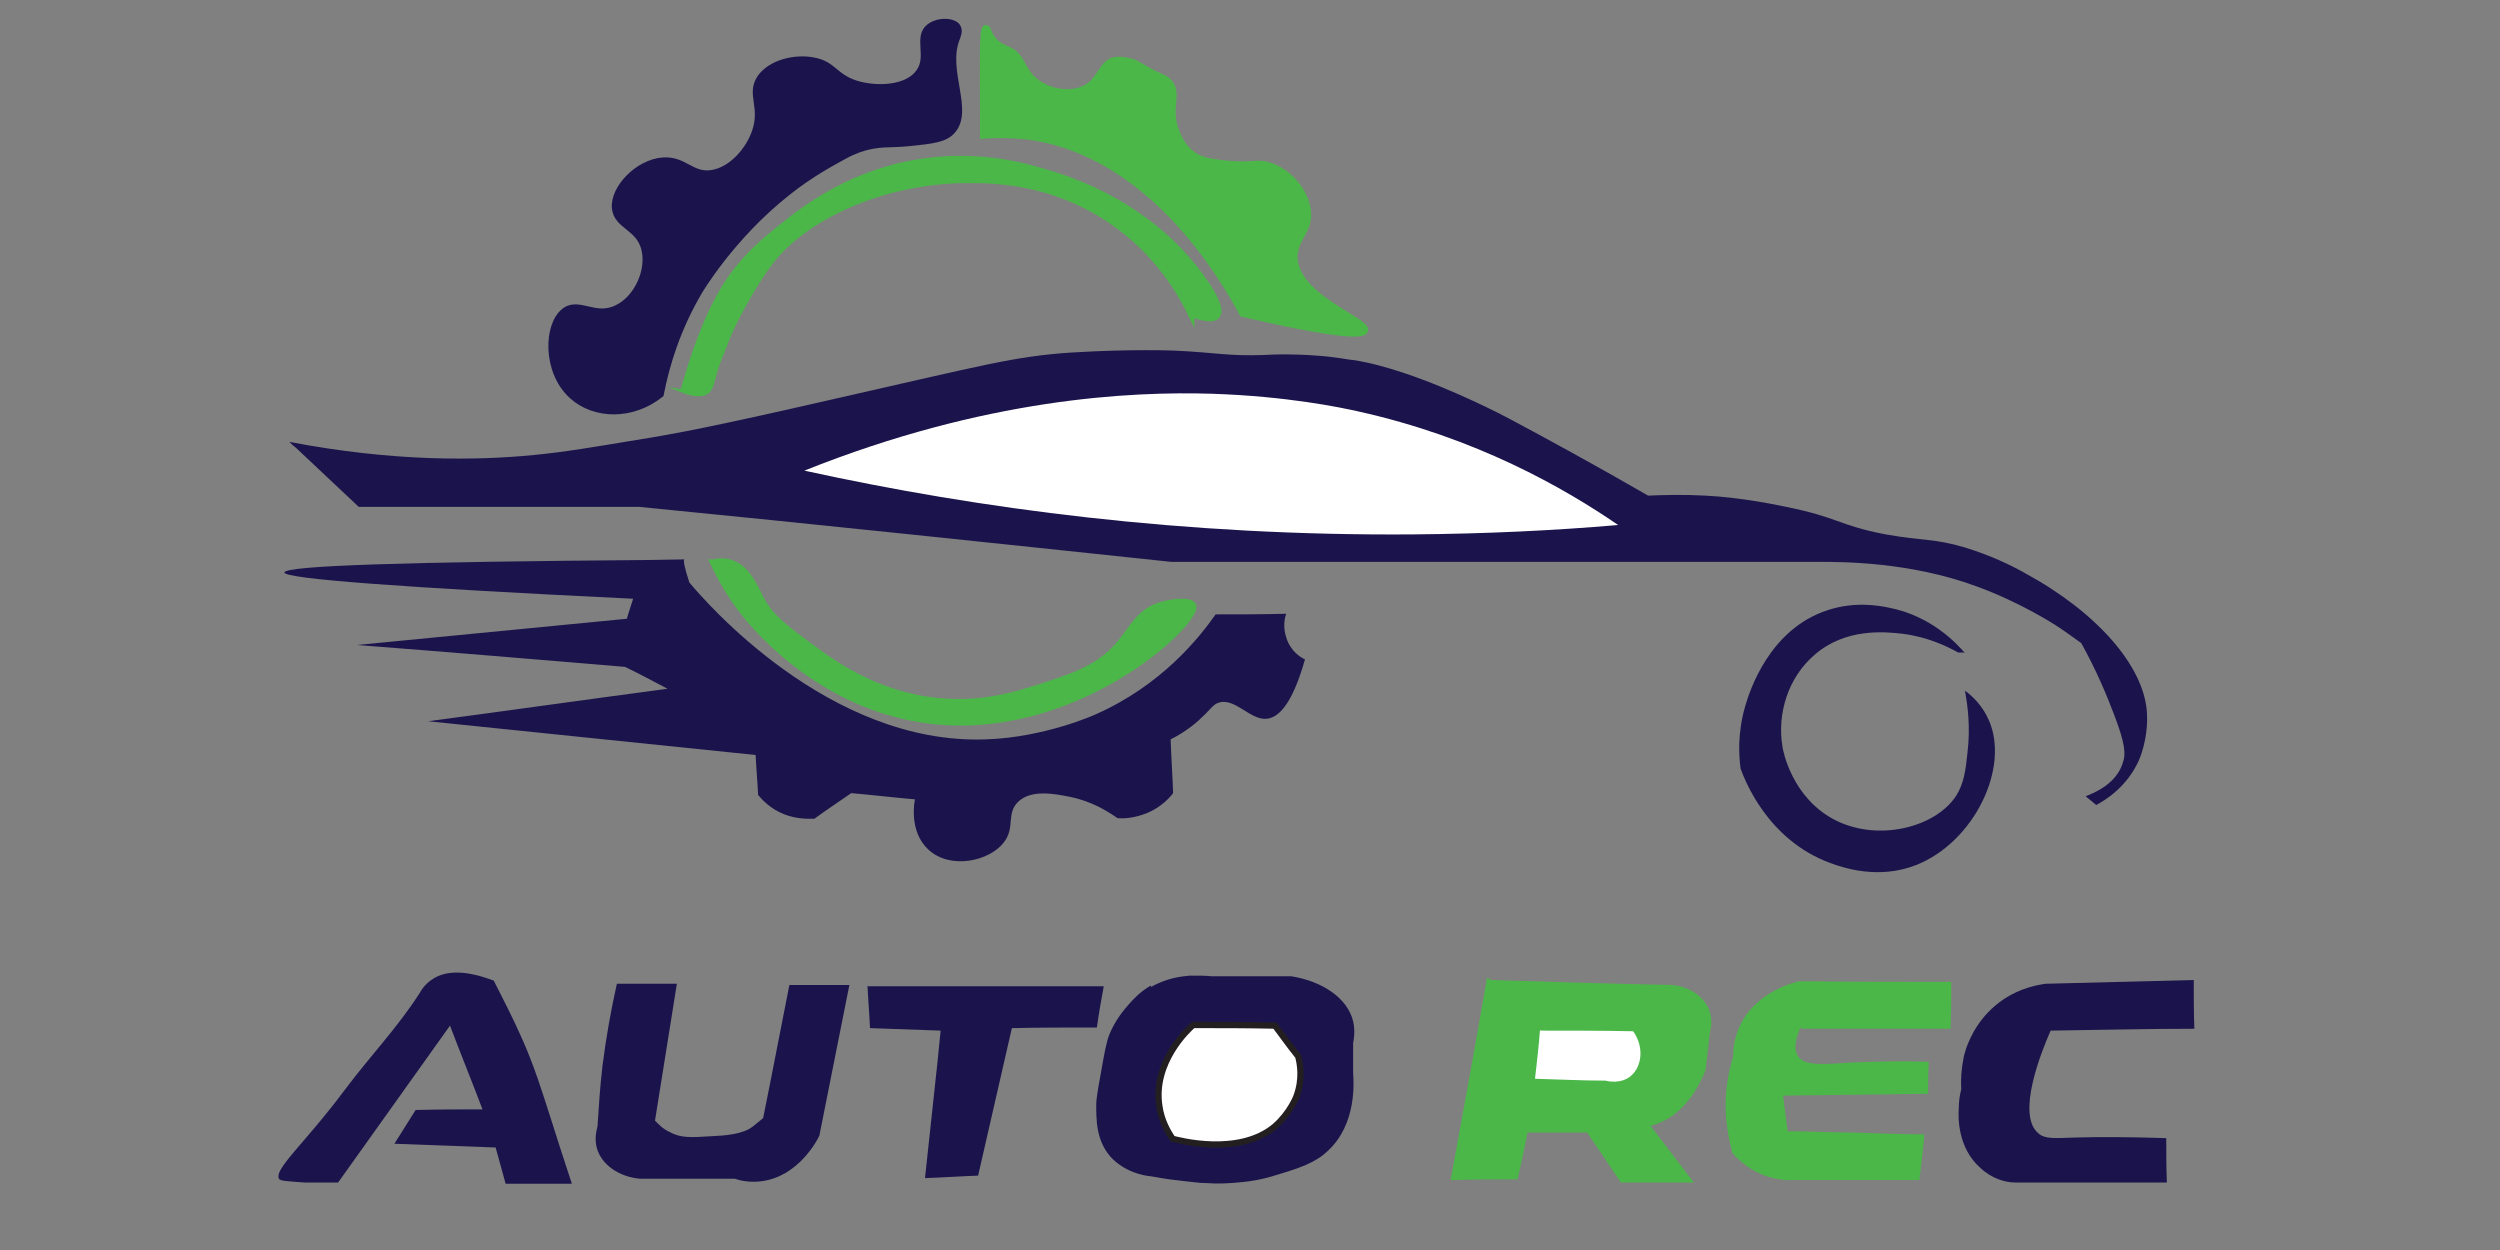
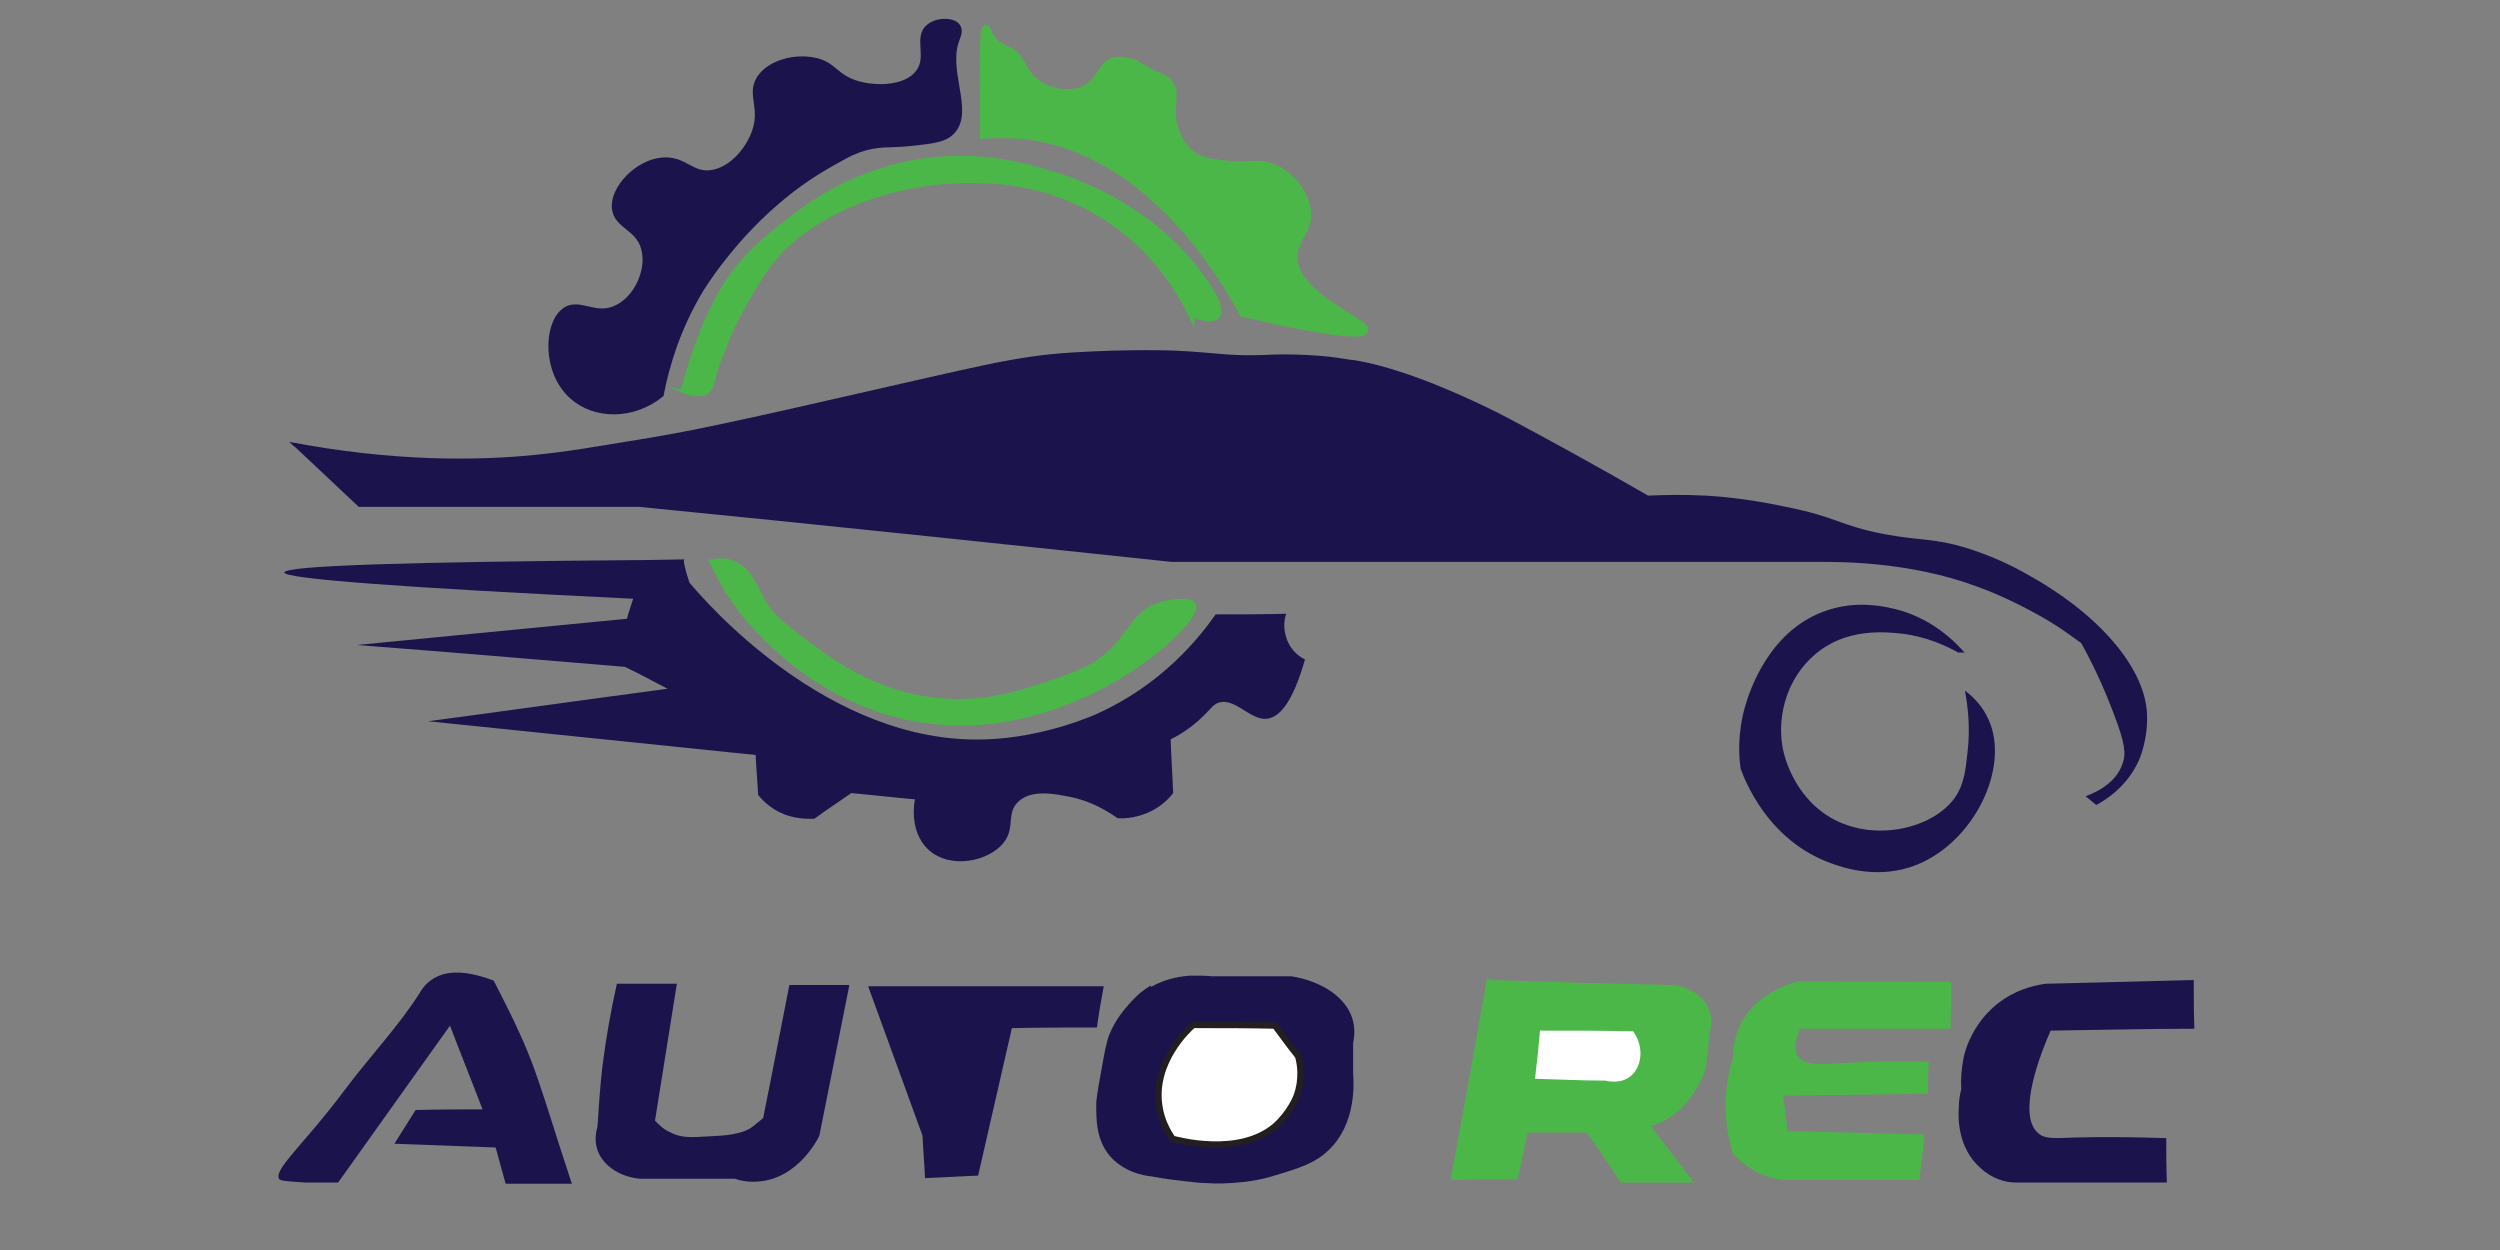
<svg xmlns="http://www.w3.org/2000/svg" version="1.1" viewBox="0 0 400 200">
  <rect x="0" y="0" width="400" height="200" fill="#808080" stroke="none" />
  <defs>
    <style>
      .cls-1, .cls-2 {
        fill: #fff;
      }

      .cls-2 {
        stroke: #231f20;
      }

      .cls-2, .cls-3, .cls-4 {
        stroke-miterlimit: 10;
      }

      .cls-5, .cls-3 {
        fill: #4bb749;
      }

      .cls-3 {
        stroke: #4bb749;
      }

      .cls-4 {
        stroke: #1b144c;
      }

      .cls-4, .cls-6 {
        fill: #1b144c;
      }
    </style>
  </defs>
  <g>
    <g id="Layer_1">
      <path class="cls-4" d="M90.4,49.7c2.3-1.6,4.9,1.3,8.3-.4,3.2-1.5,5.3-6,4.4-9.5-.9-3.5-4.4-3.6-4.7-6.5-.3-3.2,3.7-7.3,7.6-7.6,3.5-.3,4.6,2.5,7.9,2,3.2-.5,5.9-3.7,6.9-6.6,1.4-4-.9-6,.8-8.6,1.7-2.5,5.7-3.4,8.6-2.8,3.2.6,3.3,2.6,6.8,3.7,3.3,1,8.1.8,10-1.8,1.9-2.5-.4-5.7,1.7-7.3,1.4-1.1,3.9-1,4.5,0,.4.6,0,1.5-.1,1.8-2.1,5.1,2.2,11.5-.7,14.8-1.2,1.4-3.2,1.6-7.1,2-2.9.3-4.8-.1-7.9,1-.8.3-1.5.6-2.4,1.1-1.8,1-5.4,2.9-9,5.8-9,7.1-14.1,15.8-14.1,15.8-3.6,6.1-5.3,11.9-6.2,16.5-4.5,3.6-10.5,3.5-14.1.3-4.4-3.9-4.1-11.5-1.3-13.6Z" />
      <path class="cls-3" d="M157.7,4.5c-.6,0-.4,6.7-.4,15.4,0,.8,0,1.4,0,1.8,2.5-.2,4.8-.1,6.9.1,20,2.5,31.7,23,34.6,28.4,15.5,3.6,19.3,3.5,19.6,2.7.5-1.6-11.1-5.3-11.3-11.7,0-3.2,2.7-4.3,2.1-7.8-.5-3-3.1-6-6.1-6.9-2.1-.7-2.6.2-7.8-.4-2.3-.3-3.4-.6-4.5-1.4-1.5-1.1-2.2-2.6-2.5-3.4-1.7-4,.5-6.3-1.3-8.2-.7-.8-1.3-.6-4.5-2.5-.2-.1-.6-.4-1.1-.6,0,0-1.4-.5-2.8-.4-2.3.2-2.4,3.2-4.9,4.5-2.5,1.3-6.2.6-8.3-1.3-2-1.7-1.8-3.9-4.2-4.9-.5-.2-1.3-.5-2.1-1.3-1-1.1-1-2.1-1.3-2.1Z" />
      <path class="cls-3" d="M180.7,12.2" />
      <path class="cls-3" d="M190.6,50.2c1.6.6,3.5,1.1,4.1.3,1.4-1.7-4.1-8.3-4.7-8.9-1.5-1.8-8.6-9.8-22-13.8-3.9-1.2-10.8-3.2-19.8-2-11.6,1.5-19.3,7.5-22.7,10.2-3,2.4-6.7,5.3-9.7,10.3-4.1,6.8-6.3,16.1-6.4,16.1h0s2.2.9,3.4.3c.9-.4.9-1.4,1.6-3.7.4-1.4,1.1-2.8,1.6-4.2,1.2-3.4,4.9-9.9,7.3-13,6.3-8,19.6-13.2,32.2-13,4.1,0,13.2.3,22.3,6.5,7.5,5.1,11.2,11.7,12.8,15Z" />
      <path class="cls-3" d="M114.1,90c.9,1.9,2.3,4.6,4.5,7.5,1.2,1.6,11.5,14.9,28.8,17.6,24.1,3.8,44.5-15.6,43.5-18.2-.3-.9-3.3-.7-5.4,0-3.3,1.1-4.3,3.7-6.6,6.4-3.4,3.8-7.4,5-13.3,6.9-2.9.9-7.7,2.4-13.8,2.1-10.7-.5-18.2-6-21-8-4.9-3.6-7.4-5.4-8.9-8.2-1.1-2-2.2-5.1-4.9-6-1.1-.4-2.1-.3-2.8-.1Z" />
-       <path class="cls-3" d="M264.2,178.6" />
      <path class="cls-5" d="M261.3,158.1c.9.5,1.9.9,2.8,1.4" />
      <g>
        <path class="cls-3" d="M238.5,157.3c9.6.3,19.3.6,28.9.8,2.6.2,4.8,1.6,5.6,3.7.5,1.3.3,2.6.1,3.2l-.7,6.1c-.8,2-3,6.7-7.6,8.3-.5.2-1,.3-1.6.4l6.8,8.9h-10.4c-1.8-2.7-3.6-5.4-5.4-8h-10.2c-.5,2.5-1,5-1.6,7.5-3.2,0-6.5,0-9.7.1,1.9-10.4,3.8-20.7,5.6-31.1Z" />
        <path class="cls-1" d="M246.5,164.9c4.9,0,9.9,0,14.8.1,1.8,2.5,1.4,5.6-.3,7.1-1.6,1.4-3.8.9-4.1.8-3.8,0-7.5-.2-11.3-.3.3-2.6.6-5.2.8-7.8Z" />
      </g>
      <path class="cls-5" d="M288.2,164.6h23.9c0-1.5.1-3.1.1-4.7,0-1,0-1.9,0-2.8-8.1,0-16.2,0-24.3-.1-.9.2-7.1,1.7-9.6,7.3-.8,1.8-1,3.5-1,4.8-.7,2.3-1.5,5.8-1.1,10,.2,2.1.6,3.9,1,5.4.8.9,2.4,2.5,4.9,3.5,1.9.7,3.6.9,4.7.8,6.8,0,13.6,0,20.3,0,.3-2.4.6-4.9.8-7.3-3.9,0-7.8-.2-11.7-.3-3.4,0-6.8-.2-10.2-.2-.2-1.9-.5-3.8-.7-5.7l23.2-.3c0-1.7,0-3.4.1-5.1-5.1-.2-9.3,0-12.3.1-4.6.3-7.5.6-8.6-1-.9-1.3-.2-3.2.4-4.7Z" />
      <path class="cls-6" d="M327.4,157.4l23.6-.6c0,2.6,0,5.2.1,7.8-7.7,0-15.3.2-23,.3-1.5,3.4-5.5,13.4-2,16.4,1.1,1,2.6.8,6.1.7,3.5-.1,8.4-.1,14.4.1,0,2.4,0,4.7.1,7.1h-24.3c-1.5,0-3.7-.6-5.5-2.3-3.7-3.2-3.6-8.2-3.5-9.5,0-1.3.2-2.4.4-3.1-.1-1.4,0-3.2.4-5.2.1-.5.3-1,.4-1.4.5-1.4,2-5.2,6.1-7.9,2.6-1.7,5.2-2.2,6.6-2.4Z" />
      <path class="cls-6" d="M44.6,188.6c.3.4,1.6.4,4.1.6,2.2,0,4,0,5.4,0,6-8.4,12-16.8,17.9-25.1,1.7,4.5,3.5,8.9,5.2,13.4-3.6,0-7.1,0-10.7.1-1.1,1.8-2.3,3.6-3.4,5.4l16.2.6,1.6,5.8h10.6c-1.4-4.3-2.5-7.6-3.2-9.9-1.7-5.3-2.7-8.5-4.5-12.7-.3-.7-.9-2-1.6-3.5-1.3-2.7-2.4-4.8-3.2-6.4-2.9-1.1-7.1-2.2-10-.1-1,.7-1.6,1.6-1.8,2-3.5,5.5-8,10.2-11.9,15.4-6.7,9-11.7,13-10.6,14.5Z" />
      <path class="cls-6" d="M98.6,157.4h9.7s-3.5,21.9-3.5,21.9c.5.5,1.2,1.3,2.3,1.8,1.8,1,3.4.9,6.6.7,2.3-.1,5.2-.3,6.8-1.6.1-.1,1.6-1.3,1.6-1.3,0,0,1.5-7.4,4.2-21.3h9.6c-1.6,8-3.2,16.1-4.8,24.1-.3.7-3.4,6.6-9.3,7.3-1.6.2-3.1,0-4.2-.4h-15.2c-3.4-.3-6.2-2.3-6.9-4.9-.4-1.4-.1-2.7.1-3.5.2-3.1.4-6.3.8-9.7.6-4.7,1.4-9.1,2.3-13.1Z" />
-       <path class="cls-6" d="M138.9,157.8h37.7c-.4,2.2-.8,4.4-1.1,6.6-4.5,0-9,0-13.6.1-1.8,7.9-3.6,15.7-5.4,23.6-2.8.1-5.6.3-8.5.4l2-18.6.5-5-11.3-.4c-.1-2.3-.3-4.5-.4-6.8Z" />
+       <path class="cls-6" d="M138.9,157.8h37.7c-.4,2.2-.8,4.4-1.1,6.6-4.5,0-9,0-13.6.1-1.8,7.9-3.6,15.7-5.4,23.6-2.8.1-5.6.3-8.5.4c-.1-2.3-.3-4.5-.4-6.8Z" />
      <path class="cls-6" d="M184.2,157.9c2.6-1.5,5.1-1.7,6.2-1.8,1.4,0,2.6,0,3.4.1h12.8c5,.8,9,3.5,9.9,7.2.2.8.3,2,0,3.5v4.8c.1,1.4.6,8.1-4,12.4-2.1,2-4.6,2.8-8.6,4-2.2.7-4,.9-4.8,1-2.6.3-4.7.3-5.9.2-1.4,0-2.4-.2-4.4-.4-1.9-.2-3.6-.5-4.7-.7-1.2-.1-4.2-.7-6.4-3.1-2.4-2.7-2.3-6.2-2.3-8.5,0-.6.2-2,.7-4.7.6-3.4.9-5.1,1.4-6.4,1-2.4,2.4-4,3.1-4.8.8-.9,1.8-2,3.5-3Z" />
      <path class="cls-2" d="M190.9,164c4.4,0,8.8,0,13.1.1,1.2,1.6,2.4,3.3,3.7,4.9.3,1.1.8,3.6-.3,6.5,0,0-1,2.6-3.4,4.7-5.8,4.9-15.6,2.2-16.4,2-.8-1.2-1.8-3-2.1-5.2-1.1-7.1,4.7-12.4,5.4-13Z" />
      <path class="cls-6" d="M109.6,89.5s0,0-.1,0c-.2.1,0,1.3.8,3.7,2.5,3,22.3,26,47.4,25.1,9.5-.3,17.6-4,17.6-4,10.6-4.7,16.6-12.3,19.2-16,3.8,0,7.5,0,11.3-.1-.2.5-.6,2,0,3.8.7,2.3,2.5,3.3,3,3.5-2.1,7.4-4.3,9.3-6.1,9.5-2.7.3-5.2-3.6-7.9-2.5-.7.3-.9.7-2,1.8-1.2,1.2-2.9,2.7-5.5,4,.1,2.9.3,5.7.4,8.6-.6.8-2,2.3-4.2,3.2-2,.8-3.7.9-4.7.8-1.6-1.1-4.1-2.7-7.6-3.4-2.5-.5-6.1-1.2-8.2.7-2.1,1.9-.5,4.2-2.4,6.6-2.3,3-8.6,4.4-12.1,1.1-3.1-2.9-2.2-7.7-2.1-8-3.4-.3-6.8-.7-10.2-1-2,1.4-4,2.7-5.9,4.1-.9,0-2.7.1-4.8-.7-2.3-.9-3.6-2.4-4.2-3.1-.1-2.1-.3-4.2-.4-6.4-17.5-1.8-34.9-3.6-52.4-5.4,12.8-1.7,25.5-3.5,38.3-5.2-2.3-1.2-4.5-2.4-6.8-3.5-14.3-1.2-28.6-2.4-42.9-3.5,14.4-1.4,28.8-2.8,43.2-4.2.3-1.1.7-2.2,1-3.2-37.2-1.8-55.8-3.2-55.8-4.2,0-1.1,19.4-1.7,58.2-2" />
      <path class="cls-6" d="M314.4,104.4h-1.1c-1.8-1-4.9-2.5-8.9-3-2.7-.3-9.1-1-14.1,3.4-4.2,3.6-6,9.4-5.1,14.7.1.7,1.5,8,8.2,11.6,7,3.7,16.3,1.3,19.6-3.8,1.2-1.9,1.5-4,1.8-6.9.5-4.2,0-7.6-.4-9.9,1.2.9,2.8,2.4,3.8,4.7,3.4,7.6-2.3,19.5-11.6,23.2-6.1,2.4-11.8.4-13.7-.3-10.2-3.7-13.8-13.5-14.4-15.1-.3-2.1-.5-5.7.7-9.9.7-2.5,3.9-12.5,13.3-15.5,4.3-1.4,8.1-.7,9.6-.4,6.9,1.3,11,5.8,12.3,7.3Z" />
      <path class="cls-6" d="M46.4,70.8c.3.3.6.6.9.8,3.4,3.2,6.7,6.3,10.1,9.5h44.9c28.4,2.8,56.8,5.8,85.1,8.8h103.8c3.6,0,14.4,0,25,3.9,6.9,2.5,12.5,6.1,12.8,6.3,1.7,1.1,3,2.1,4,2.8,2.5,4.5,4.1,8.4,5.2,11.3,1.8,4.7,2,6.4,1.4,8-1.1,3.3-4.6,4.7-5.9,5.2.6.5,1.1.9,1.7,1.4,1.5-.8,4.9-2.9,6.8-7.1,0,0,1.6-3.4,1.3-7.8-.5-7.3-7.9-15.9-19.5-22.2-2.1-1.2-5.4-2.8-9.6-4.1-5.1-1.5-6.5-1-12.7-2.1-7.8-1.5-7.3-2.7-16.4-4.5-6.2-1.3-10.6-1.6-12.4-1.7-3.7-.2-6.8-.1-9.2,0-8.5-4.9-16-9-22.2-12.3-.9-.5-9-4.7-16.8-7.3-3-1-5.6-1.7-8.2-2.1-.6,0-2.7-.5-5.8-.7-4-.3-6.8-.2-8.5-.1-5.9.2-7.5-.4-14.3-.7,0,0-6.6-.3-16.4.3-9.2.6-14,2-37.9,7.4-19.2,4.4-25.5,5.6-31.8,6.6-6.7,1.1-11.2,1.9-16.4,2.4-9.1.9-22.4,1.1-39.1-2.1Z" />
-       <path class="cls-1" d="M128.7,75.3c29-11.6,52.2-12.7,65.2-12.3,12.1.4,20.6,2.2,23.3,2.8,19,4.2,33.1,12.3,41.7,18.2-10.4.9-21.3,1.4-32.6,1.5-36.9.3-69.8-4.1-97.6-10.2Z" />
      <path class="cls-6" d="M149,271.2" />
    </g>
  </g>
</svg>